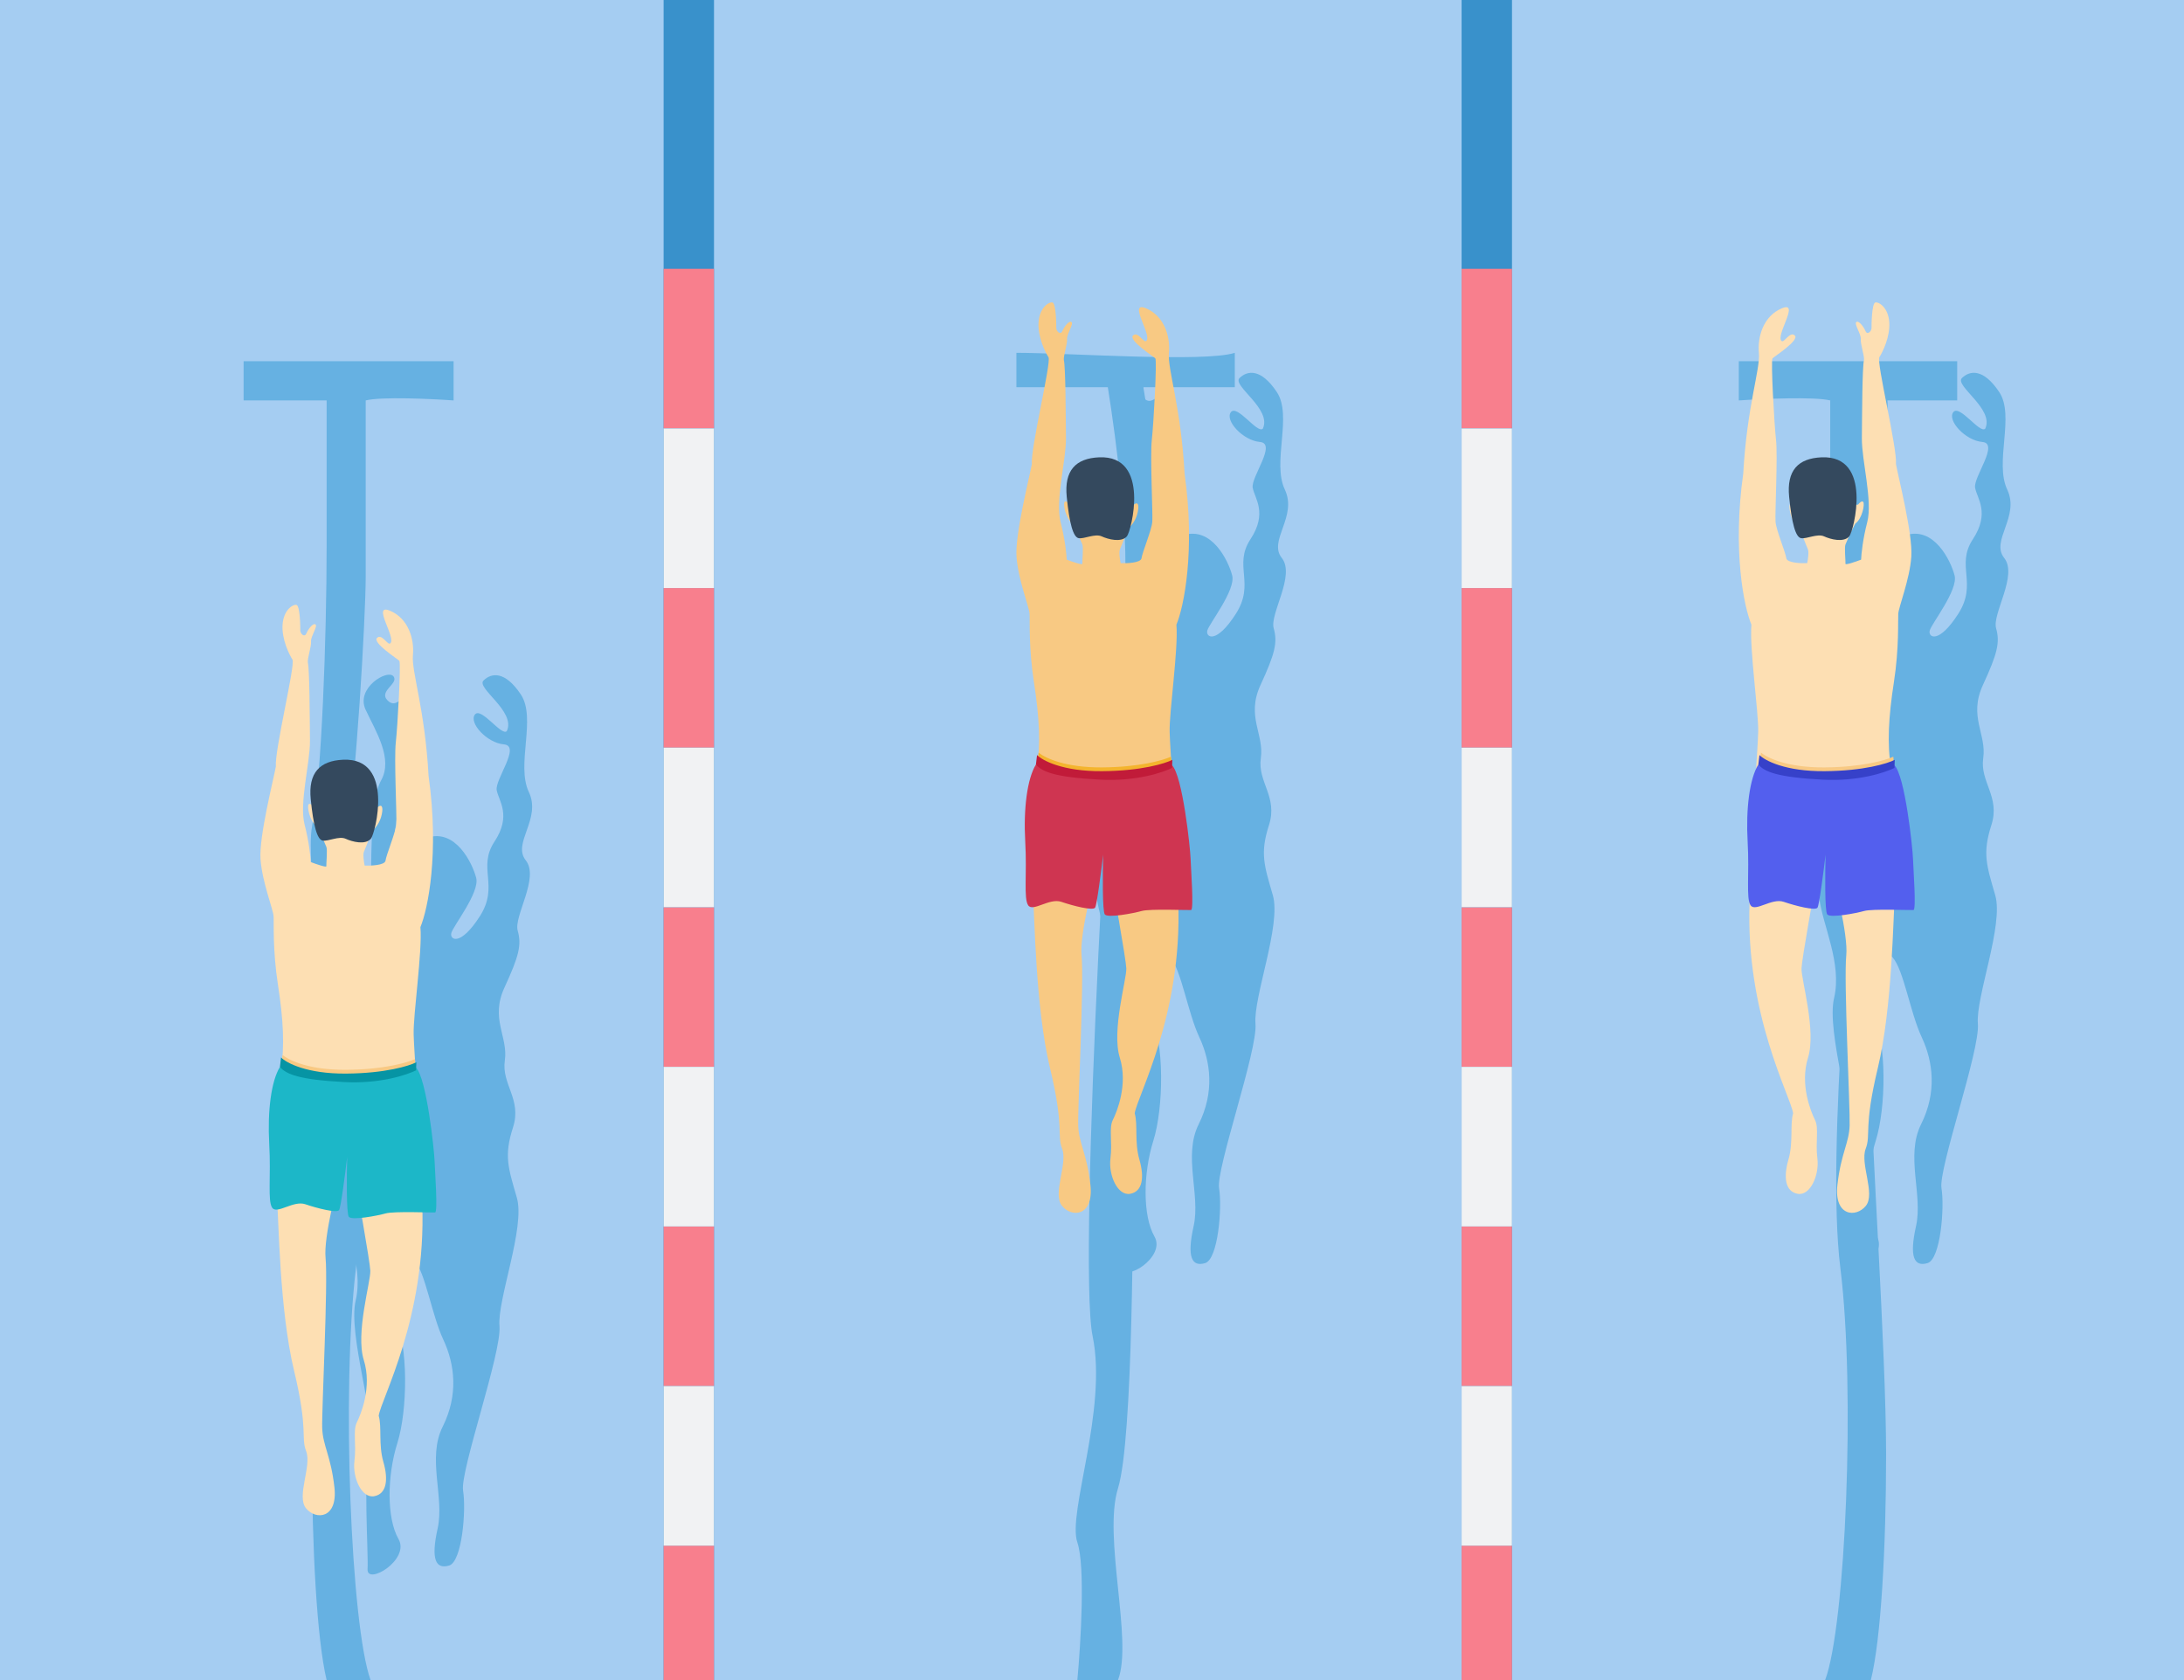
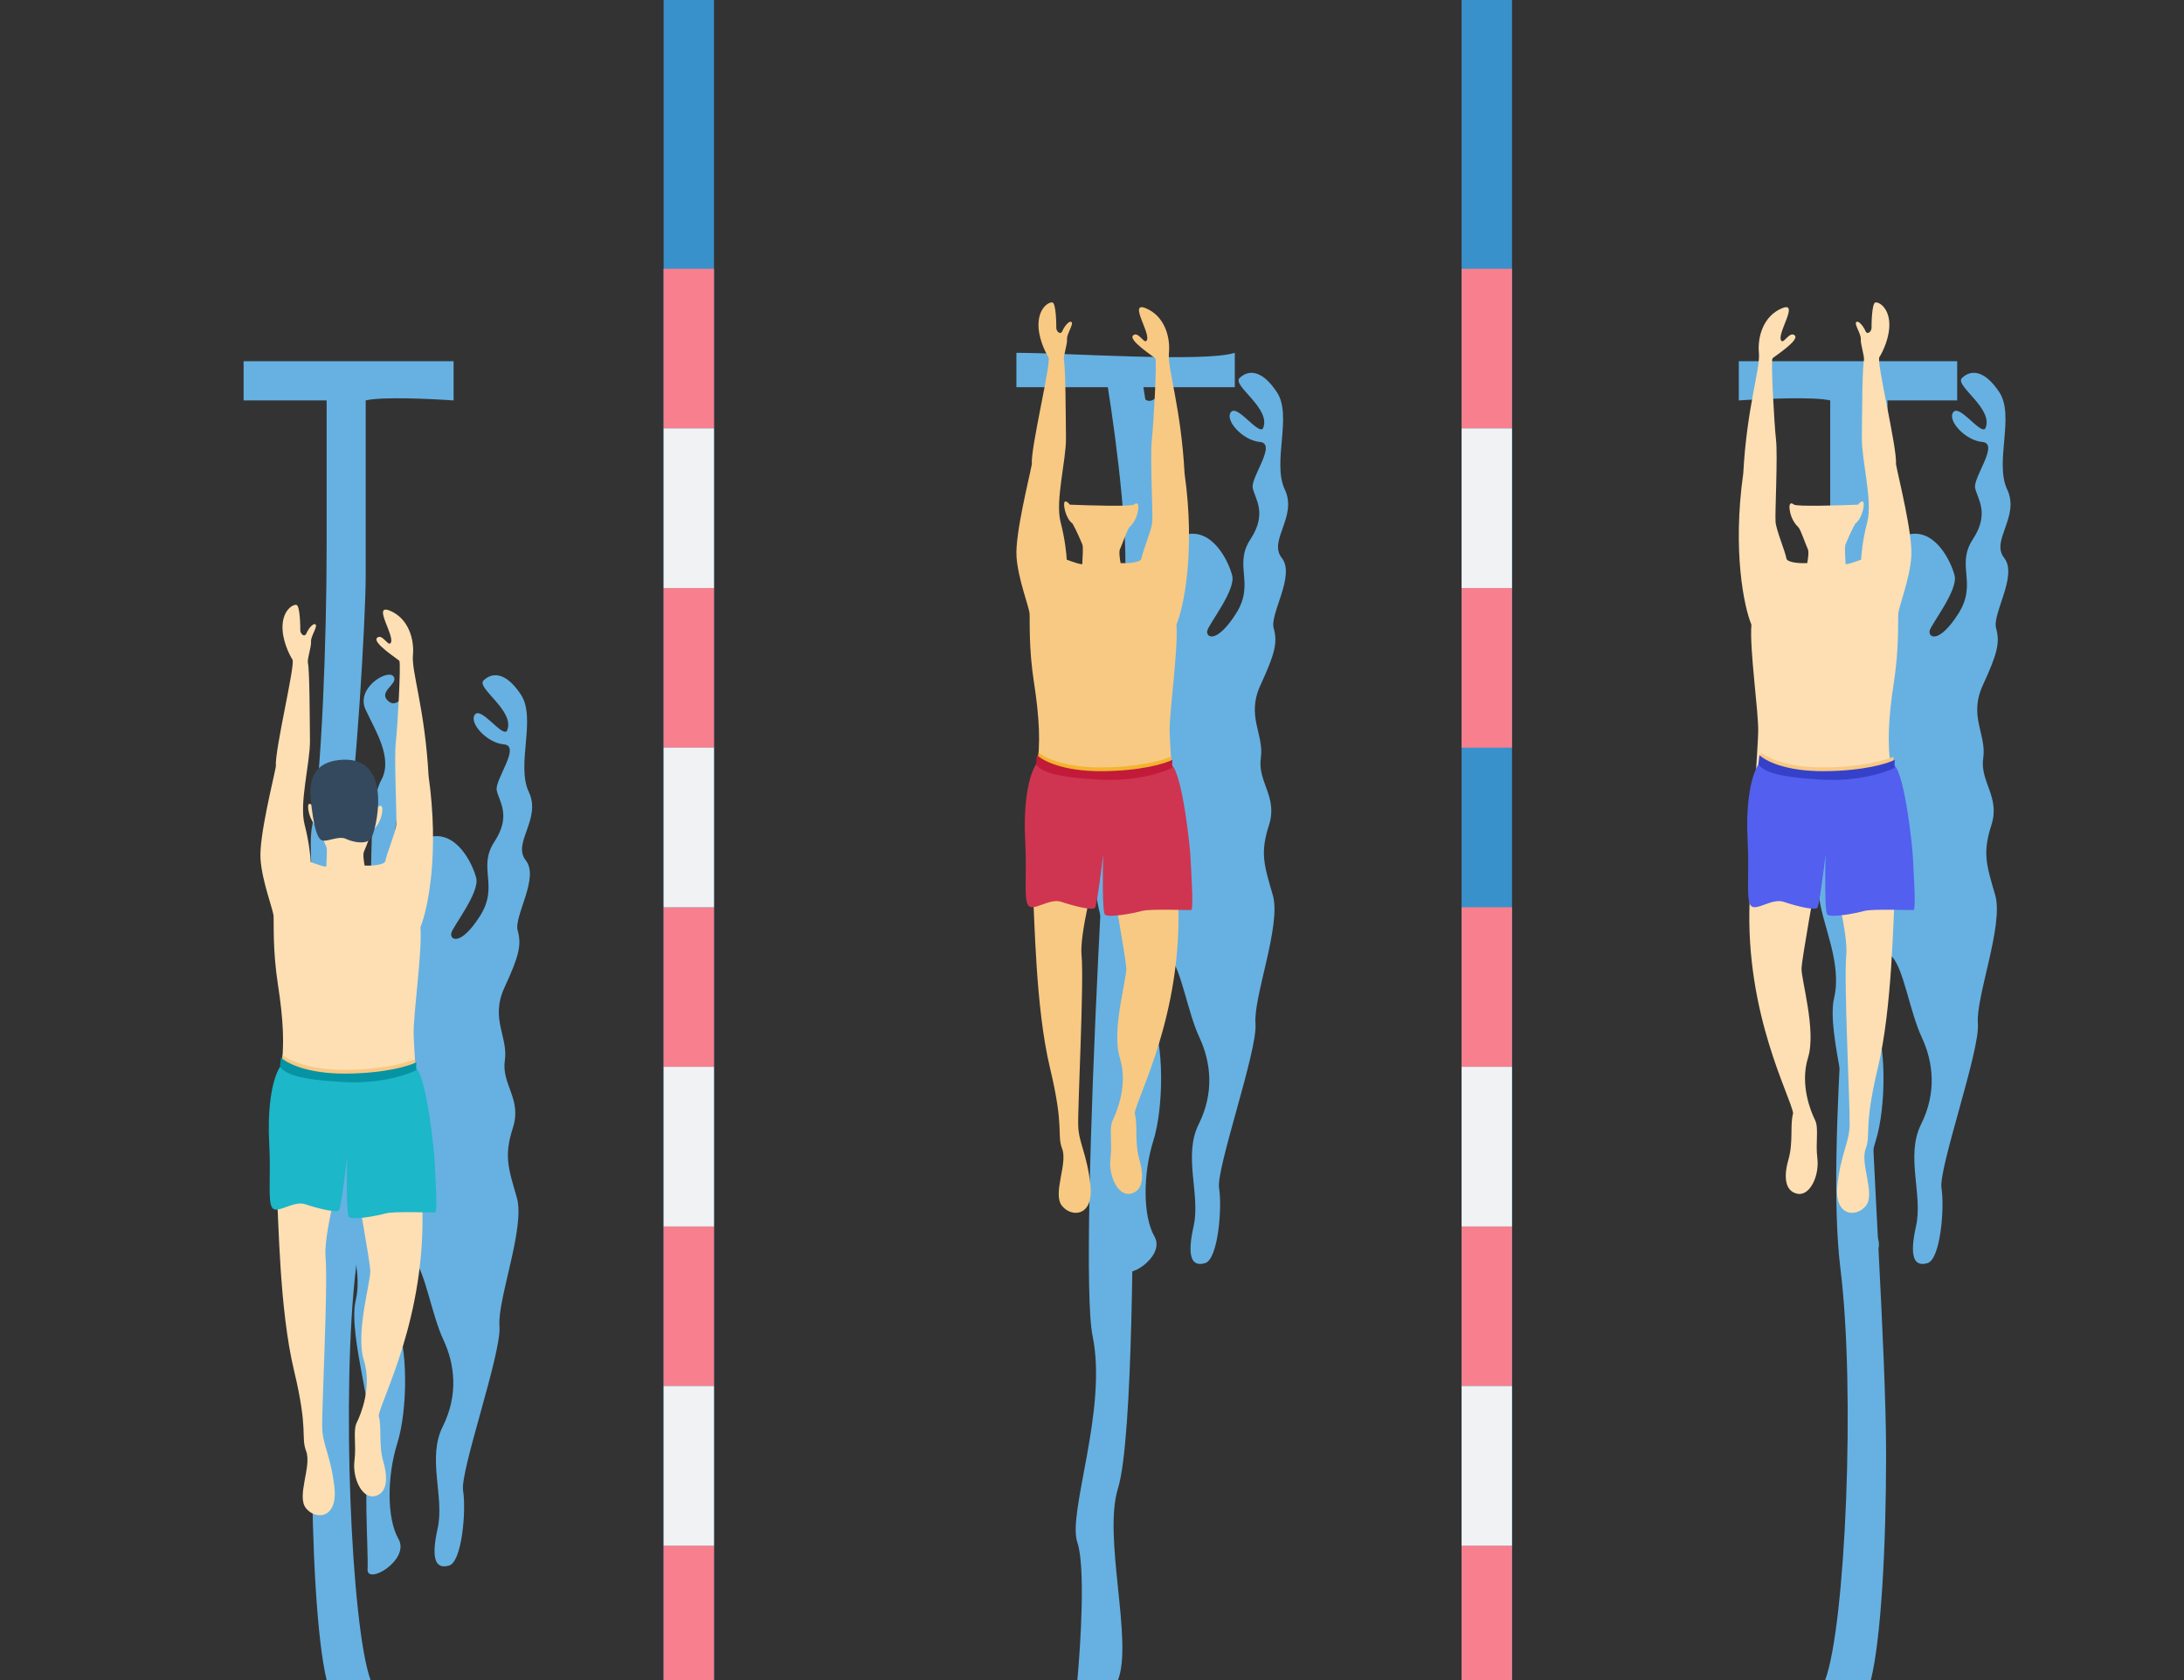
<svg xmlns="http://www.w3.org/2000/svg" width="260" height="200" viewBox="0 0 260 200" fill="none">
  <rect x="0" y="0" width="260" height="200" fill="#333333" stroke="none" />
  <g clip-path="url(#clip0_4012_4363)">
-     <rect width="260" height="200" fill="#A5CDF2" />
    <path d="M42.372 150.974C40.628 165.565 41.791 193.58 44.116 200H38.884C37.721 195.136 37.139 184.241 37.139 173.152C37.139 160.771 38.884 135.216 38.884 128.212C38.884 121.208 36.375 102.285 37.139 98.446C38.302 92.61 38.884 75.684 38.884 65.178V47.669H29V43H54V47.669C51.287 47.475 45.395 47.202 43.535 47.669V68.68C43.535 73.349 42.372 93.777 41.209 99.613C40.444 103.452 44.116 136.383 42.372 150.974Z" fill="#66B1E2" />
    <rect x="79" width="6" height="200" fill="#3991CB" />
    <rect x="79" y="32" width="6" height="19" fill="#F87F8D" />
    <rect x="79" y="70" width="6" height="19" fill="#F87F8D" />
    <rect x="79" y="51" width="6" height="19" fill="#F1F2F3" />
    <rect x="79" y="108" width="6" height="19" fill="#F87F8D" />
    <rect x="79" y="146" width="6" height="19" fill="#F87F8D" />
    <rect x="79" y="89" width="6" height="19" fill="#F1F2F3" />
    <rect x="79" y="184" width="6" height="19" fill="#F87F8D" />
    <rect x="79" y="127" width="6" height="19" fill="#F1F2F3" />
    <rect x="79" y="165" width="6" height="19" fill="#F1F2F3" />
    <path d="M56.533 85.067C57.273 84.096 59.691 87.662 60.331 87.038C61.468 84.681 56.638 81.908 57.566 81.002C58.494 80.097 60.109 79.831 62 82.665C63.89 85.499 61.416 91.031 62.953 94.272C64.49 97.513 60.946 100.348 62.593 102.42C64.241 104.493 61.147 109.071 61.63 110.783C62.113 112.495 61.78 113.818 60.056 117.558C58.332 121.299 60.516 123.409 60.099 126.248C59.683 129.088 62.156 130.854 61.069 134.222C59.982 137.591 60.5 139.019 61.528 142.569C62.556 146.12 59.188 154.708 59.462 157.871C59.737 161.034 54.748 175.133 55.129 177.444C55.509 179.755 55.017 185.911 53.463 186.367C51.909 186.823 51.26 185.71 52.099 181.959C52.938 178.209 50.819 173.603 52.701 169.833C54.583 166.062 54.157 162.424 52.774 159.469C51.391 156.515 50.636 151.45 49.297 149.95C47.958 148.45 45.27 153.443 46.964 156.78C48.658 160.117 48.523 167.921 47.303 171.793C46.083 175.666 46.017 180.721 47.438 183.202C48.859 185.683 43.636 188.783 43.757 186.793C43.878 184.804 43.181 175.317 44.042 172.293C44.904 169.27 41.374 158.928 42.345 154.8C43.315 150.672 40.973 146.158 40.574 142.867C40.175 139.576 43.864 108.968 44.088 106.317C44.313 103.665 43.914 95.508 45.37 92.902C46.827 90.296 44.721 87.049 43.522 84.476C42.324 81.903 46.114 79.639 46.829 80.501C47.545 81.362 45.037 82.25 46.128 83.368C47.219 84.487 47.877 82.535 48.594 83.27C49.167 83.858 47.513 95.781 46.614 101.669C46.891 101.398 48.125 100.631 50.842 99.727C54.238 98.596 56.237 102.758 56.688 104.502C57.139 106.245 53.927 110.252 53.727 111.072C53.526 111.891 54.811 112.696 57.134 109.057C59.457 105.418 56.798 103.334 58.862 100.197C60.926 97.061 59.368 95.337 59.132 94.07C58.896 92.804 62.045 88.795 59.994 88.614C57.942 88.432 55.794 86.038 56.533 85.067Z" fill="#66B1E2" />
    <path d="M35 163.136C33.263 155.902 33.186 145.174 32.969 142.513C32.805 142.986 32.946 130.172 33.427 127.393C33.908 124.613 33.73 121.352 33.09 117.231C32.45 113.11 32.62 109.885 32.568 109.061C32.516 108.238 31.199 104.964 31.014 102.272C30.829 99.581 32.533 92.922 32.84 91.249C32.676 89.348 35.188 79.092 34.816 78.518C34.444 77.944 33.52 76.099 33.639 74.36C33.757 72.621 34.842 71.936 35.284 72.005C35.727 72.073 35.755 74.668 35.749 75.048C35.744 75.427 36.244 75.939 36.473 75.404C36.701 74.868 37.281 74.115 37.563 74.34C37.845 74.564 36.974 75.789 37.029 76.359C37.085 76.929 36.591 78.348 36.647 78.855C36.858 79.648 36.874 85.502 36.901 88.161C36.928 90.819 35.598 95.614 36.26 98.153C36.789 100.184 36.967 101.979 36.99 102.623C37.62 102.862 38.873 103.296 38.85 103.118C38.822 102.896 39.004 101.158 38.85 100.808C38.697 100.458 38.207 99.251 37.681 98.327C36.835 97.717 36.542 96.005 36.735 95.754C36.89 95.553 37.218 95.885 37.364 96.077C39.778 96.177 44.683 96.316 44.99 96.066C45.374 95.754 45.657 95.915 45.453 96.926C45.25 97.936 44.704 98.531 44.447 98.781C44.191 99.032 43.531 100.987 43.336 101.364C43.18 101.666 43.319 102.609 43.408 103.042C44.167 103.071 45.725 103.004 45.884 102.5C45.99 101.71 47.1 99.127 47.178 98.115C47.255 97.104 46.904 90.265 47.12 88.369C47.335 86.472 47.754 78.882 47.536 78.659C47.317 78.434 44.306 76.503 44.883 75.939C45.46 75.376 46.168 76.871 46.456 76.59C47.224 75.965 44.211 71.787 46.414 72.697C48.617 73.607 49.343 76.084 49.158 78.012C48.974 79.94 50.591 84.42 51.021 92.367C52.32 101.59 50.933 108.251 50.05 110.362C50.295 113.244 49.181 120.763 49.244 123.137C49.307 125.511 49.753 129.946 50.267 143.369C50.782 156.791 45.366 166.51 45.085 168.532C45.478 169.897 45.039 171.949 45.643 174.044C46.248 176.139 46.035 177.846 44.544 178.114C43.053 178.382 41.947 175.902 42.196 173.911C42.444 171.92 41.992 170.301 42.48 169.326C42.967 168.35 44.309 165.106 43.308 161.899C42.307 158.692 44.13 152.604 44.085 151.275C44.048 150.211 42.546 141.786 41.8 137.706L41.04 137.761C40.177 140.726 38.512 147.27 38.758 149.729C39.064 152.802 38.291 167.856 38.357 169.976C38.423 172.097 39.388 173.279 39.812 177.049C40.235 180.819 37.575 180.98 36.424 179.543C35.272 178.107 37.124 174.551 36.452 172.772C35.78 170.992 36.738 170.37 35 163.136Z" fill="#FDDFB3" />
    <path d="M32.052 136.178C31.832 132.272 32.281 128.716 33.325 127.01L37.235 128.187L43.645 128.427C45.195 128.122 48.538 127.424 49.51 127.077C50.791 128.325 51.694 136.936 51.736 138.206C51.779 139.476 52.142 144.305 51.793 144.334C51.443 144.363 46.906 144.169 45.917 144.447C44.928 144.725 41.902 145.304 41.528 144.857C41.229 144.499 41.271 139.965 41.33 137.743C41.095 139.721 40.575 143.751 40.367 144.054C40.106 144.433 37.767 143.843 36.346 143.356C34.925 142.868 32.959 144.599 32.402 143.769C31.844 142.939 32.273 140.085 32.052 136.178Z" fill="#1CB7C8" />
    <path fill-rule="evenodd" clip-rule="evenodd" d="M49.399 126.081C49.408 126.226 49.418 126.376 49.428 126.531C49.437 126.683 49.447 126.84 49.457 127.002C48.333 127.539 45.188 128.583 40.995 128.363C36.035 128.102 34.333 127.531 33.523 126.768C33.574 126.386 33.614 125.996 33.643 125.596C34.491 126.282 36.897 127.384 41.2 127.353C45.599 127.322 48.386 126.538 49.399 126.081Z" fill="#F8C983" />
    <path d="M36.992 95.141C36.681 92.002 38.062 90.562 40.848 90.44C47.026 90.17 44.664 99.27 44.153 99.849C43.476 100.616 41.936 100.207 41.148 99.849C40.361 99.491 39.086 100.171 38.422 100.068C37.758 99.964 37.303 98.28 36.992 95.141Z" fill="#34495E" />
    <path d="M41.2 127.804C36.529 127.837 34.093 126.536 33.459 125.881L33.325 127.009C34.054 127.877 35.59 128.529 40.995 128.813C45.281 129.039 48.473 127.943 49.529 127.417L49.567 126.451C48.724 126.889 45.871 127.771 41.2 127.804Z" fill="#0694A4" />
    <rect x="174" width="6" height="200" fill="#3991CB" />
    <rect x="174" y="32" width="6" height="19" fill="#F87F8D" />
    <rect x="174" y="70" width="6" height="19" fill="#F87F8D" />
    <rect x="174" y="108" width="6" height="19" fill="#F87F8D" />
    <rect x="174" y="146" width="6" height="19" fill="#F87F8D" />
    <rect x="174" y="184" width="6" height="19" fill="#F87F8D" />
    <rect x="174" y="51" width="6" height="19" fill="#F1F2F3" />
-     <rect x="174" y="89" width="6" height="19" fill="#F1F2F3" />
    <rect x="174" y="127" width="6" height="19" fill="#F1F2F3" />
    <rect x="174" y="165" width="6" height="19" fill="#F1F2F3" />
    <path d="M219.093 150.974C220.907 165.565 219.698 193.58 217.279 200H222.721C223.93 195.136 224.535 184.241 224.535 173.152C224.535 160.771 222.721 135.216 222.721 128.212C222.721 121.208 225.33 102.285 224.535 98.446C223.326 92.61 222.721 75.684 222.721 65.178V47.669H233V43H207V47.669C209.822 47.475 215.949 47.202 217.884 47.669V68.68C217.884 73.349 219.093 93.777 220.302 99.613C221.098 103.452 217.279 136.383 219.093 150.974Z" fill="#66B1E2" />
    <path d="M147 42C143.372 43.17 127.047 42 121 42V46.096H131.884C132.891 52.338 134.665 65.993 133.698 70.674C132.488 76.526 128.256 150.259 130.07 159.037C131.884 167.815 127.047 180.104 128.256 183.615C129.223 186.424 128.659 195.709 128.256 200H133.093C134.907 195.319 131.279 183.03 133.093 177.178C134.907 171.326 134.907 144.407 134.907 133.874C134.907 123.341 138.535 71.259 138.535 65.993C138.535 61.779 136.922 50.973 136.116 46.096H147V42Z" fill="#66B1E2" />
    <path d="M146.533 49.067C147.273 48.096 149.69 51.662 150.331 51.038C151.468 48.681 146.638 45.908 147.566 45.002C148.494 44.097 150.109 43.831 152 46.665C153.89 49.498 151.416 55.032 152.953 58.272C154.49 61.513 150.946 64.348 152.593 66.42C154.241 68.493 151.147 73.071 151.63 74.783C152.113 76.495 151.78 77.818 150.056 81.558C148.332 85.299 150.516 87.409 150.099 90.248C149.683 93.088 152.156 94.854 151.069 98.222C149.982 101.591 150.5 103.019 151.528 106.569C152.556 110.12 149.188 118.708 149.462 121.871C149.737 125.034 144.748 139.133 145.129 141.444C145.509 143.755 145.017 149.911 143.463 150.367C141.909 150.823 141.26 149.71 142.099 145.959C142.938 142.209 140.819 137.603 142.701 133.833C144.583 130.062 144.157 126.424 142.774 123.469C141.391 120.515 140.636 115.45 139.297 113.95C137.958 112.45 135.27 117.443 136.964 120.78C138.658 124.117 138.523 131.921 137.303 135.793C136.083 139.666 136.017 144.721 137.438 147.202C138.859 149.683 133.636 152.783 133.757 150.793C133.878 148.804 133.181 139.317 134.042 136.293C134.903 133.27 131.374 122.928 132.345 118.8C133.315 114.672 130.973 110.158 130.574 106.867C130.175 103.576 133.864 72.968 134.088 70.317C134.313 67.665 133.914 59.508 135.37 56.902C136.827 54.296 134.721 51.049 133.522 48.476C132.324 45.903 136.114 43.639 136.829 44.501C137.545 45.362 135.037 46.25 136.128 47.368C137.219 48.486 137.877 46.535 138.594 47.27C139.168 47.858 137.513 59.781 136.614 65.669C136.891 65.398 138.125 64.631 140.842 63.727C144.238 62.596 146.237 66.758 146.688 68.501C147.139 70.245 143.927 74.252 143.726 75.072C143.526 75.891 144.811 76.696 147.134 73.057C149.457 69.418 146.799 67.334 148.862 64.197C150.926 61.061 149.368 59.337 149.132 58.07C148.896 56.804 152.045 52.795 149.994 52.614C147.942 52.432 145.794 50.038 146.533 49.067Z" fill="#66B1E2" />
    <path d="M125 127.136C123.263 119.902 123.186 109.174 122.969 106.513C122.805 106.986 122.946 94.172 123.427 91.393C123.908 88.613 123.73 85.352 123.09 81.231C122.45 77.11 122.62 73.885 122.568 73.061C122.516 72.238 121.199 68.964 121.014 66.272C120.829 63.581 122.533 56.922 122.84 55.249C122.676 53.348 125.188 43.092 124.817 42.518C124.445 41.944 123.52 40.099 123.639 38.36C123.757 36.621 124.842 35.936 125.284 36.005C125.727 36.073 125.755 38.668 125.75 39.048C125.744 39.427 126.244 39.939 126.473 39.404C126.701 38.868 127.281 38.115 127.563 38.34C127.845 38.564 126.974 39.789 127.029 40.359C127.085 40.929 126.591 42.348 126.647 42.855C126.858 43.648 126.874 49.502 126.901 52.161C126.928 54.819 125.598 59.614 126.26 62.153C126.789 64.184 126.967 65.979 126.99 66.623C127.62 66.862 128.873 67.296 128.85 67.118C128.822 66.897 129.004 65.158 128.85 64.808C128.697 64.459 128.207 63.251 127.681 62.327C126.835 61.717 126.542 60.005 126.735 59.754C126.89 59.553 127.218 59.886 127.364 60.077C129.778 60.177 134.683 60.316 134.99 60.066C135.374 59.754 135.657 59.915 135.453 60.926C135.25 61.936 134.704 62.531 134.447 62.782C134.191 63.032 133.531 64.987 133.336 65.364C133.18 65.666 133.319 66.609 133.408 67.042C134.167 67.072 135.725 67.004 135.884 66.5C135.99 65.71 137.101 63.127 137.178 62.115C137.255 61.104 136.904 54.265 137.12 52.369C137.335 50.472 137.754 42.882 137.536 42.658C137.317 42.434 134.306 40.503 134.883 39.939C135.46 39.376 136.168 40.871 136.456 40.59C137.224 39.965 134.211 35.787 136.414 36.697C138.617 37.607 139.343 40.084 139.158 42.012C138.974 43.94 140.591 48.42 141.021 56.367C142.32 65.59 140.933 72.251 140.05 74.362C140.295 77.244 139.181 84.763 139.244 87.137C139.307 89.511 139.753 93.946 140.267 107.369C140.782 120.791 135.366 130.51 135.085 132.532C135.478 133.897 135.039 135.949 135.643 138.044C136.248 140.139 136.035 141.846 134.544 142.114C133.053 142.382 131.947 139.902 132.196 137.911C132.444 135.92 131.992 134.301 132.479 133.326C132.967 132.35 134.309 129.106 133.308 125.899C132.307 122.692 134.13 116.604 134.085 115.275C134.048 114.211 132.546 105.786 131.8 101.706L131.04 101.761C130.177 104.726 128.512 111.27 128.757 113.729C129.064 116.802 128.291 131.856 128.357 133.976C128.423 136.097 129.388 137.279 129.812 141.049C130.235 144.819 127.575 144.98 126.424 143.543C125.272 142.107 127.124 138.551 126.452 136.772C125.78 134.992 126.738 134.37 125 127.136Z" fill="#F8C983" />
    <path d="M122.052 100.178C121.832 96.272 122.281 92.716 123.325 91.01L127.235 92.187L133.645 92.427C135.195 92.122 138.538 91.424 139.51 91.076C140.79 92.325 141.694 100.936 141.736 102.206C141.779 103.476 142.142 108.305 141.793 108.334C141.443 108.363 136.906 108.169 135.917 108.447C134.928 108.725 131.902 109.304 131.528 108.857C131.229 108.499 131.271 103.965 131.33 101.743C131.095 103.721 130.575 107.751 130.367 108.054C130.106 108.433 127.766 107.843 126.346 107.356C124.925 106.868 122.959 108.599 122.402 107.769C121.844 106.939 122.273 104.085 122.052 100.178Z" fill="#CF3551" />
    <path fill-rule="evenodd" clip-rule="evenodd" d="M139.399 90.081C139.408 90.226 139.418 90.376 139.428 90.531C139.437 90.683 139.447 90.84 139.457 91.002C138.333 91.539 135.188 92.583 130.995 92.362C126.035 92.101 124.332 91.531 123.523 90.767C123.574 90.386 123.614 89.996 123.643 89.596C124.491 90.282 126.897 91.384 131.2 91.353C135.599 91.322 138.386 90.537 139.399 90.081Z" fill="#F4B42E" />
-     <path d="M126.992 59.141C126.681 56.002 128.062 54.562 130.848 54.44C137.026 54.17 134.665 63.27 134.153 63.849C133.476 64.616 131.936 64.207 131.148 63.849C130.361 63.491 129.086 64.171 128.422 64.068C127.758 63.964 127.303 62.28 126.992 59.141Z" fill="#34495E" />
    <path d="M131.2 91.804C126.529 91.837 124.093 90.536 123.459 89.881L123.325 91.009C124.054 91.877 125.591 92.529 130.995 92.813C135.281 93.039 138.473 91.943 139.529 91.418L139.567 90.451C138.724 90.889 135.871 91.771 131.2 91.804Z" fill="#C11B39" />
    <path d="M232.533 49.067C233.273 48.096 235.69 51.662 236.331 51.038C237.468 48.681 232.638 45.908 233.566 45.002C234.494 44.097 236.109 43.831 238 46.665C239.89 49.498 237.416 55.032 238.953 58.272C240.49 61.513 236.946 64.348 238.593 66.42C240.241 68.493 237.147 73.071 237.63 74.783C238.113 76.495 237.78 77.818 236.056 81.558C234.332 85.299 236.516 87.409 236.099 90.248C235.683 93.088 238.156 94.854 237.069 98.222C235.982 101.591 236.5 103.019 237.528 106.569C238.556 110.12 235.188 118.708 235.462 121.871C235.737 125.034 230.748 139.133 231.129 141.444C231.509 143.755 231.018 149.911 229.463 150.367C227.909 150.823 227.26 149.71 228.099 145.959C228.938 142.209 226.819 137.603 228.701 133.833C230.583 130.062 230.157 126.424 228.774 123.469C227.391 120.515 226.636 115.45 225.297 113.95C223.958 112.45 221.27 117.443 222.964 120.78C224.658 124.117 224.524 131.921 223.303 135.793C222.083 139.666 222.017 144.721 223.438 147.202C224.859 149.683 219.636 152.783 219.757 150.793C219.878 148.804 219.181 139.317 220.042 136.293C220.904 133.27 217.374 122.928 218.345 118.8C219.315 114.672 216.973 110.158 216.574 106.867C216.175 103.576 219.864 72.968 220.088 70.317C220.313 67.665 219.914 59.508 221.371 56.902C222.827 54.296 220.721 51.049 219.522 48.476C218.324 45.903 222.114 43.639 222.829 44.501C223.545 45.362 221.037 46.25 222.128 47.368C223.219 48.486 223.877 46.535 224.594 47.27C225.168 47.858 223.513 59.781 222.614 65.669C222.891 65.398 224.125 64.631 226.842 63.727C230.238 62.596 232.237 66.758 232.688 68.501C233.139 70.245 229.927 74.252 229.726 75.072C229.526 75.891 230.811 76.696 233.134 73.057C235.457 69.418 232.799 67.334 234.862 64.197C236.926 61.061 235.368 59.337 235.132 58.07C234.896 56.804 238.046 52.795 235.994 52.614C233.942 52.432 231.794 50.038 232.533 49.067Z" fill="#66B1E2" />
    <path d="M223.551 127.136C225.289 119.902 225.365 109.174 225.582 106.513C225.747 106.986 225.605 94.172 225.124 91.393C224.644 88.613 224.821 85.352 225.461 81.231C226.102 77.11 225.932 73.885 225.984 73.061C226.036 72.238 227.352 68.964 227.537 66.272C227.722 63.581 226.018 56.922 225.711 55.249C225.875 53.348 223.363 43.092 223.735 42.518C224.107 41.944 225.031 40.099 224.913 38.36C224.794 36.621 223.709 35.936 223.267 36.005C222.825 36.073 222.797 38.668 222.802 39.048C222.807 39.427 222.308 39.939 222.079 39.404C221.85 38.868 221.27 38.115 220.988 38.34C220.707 38.564 221.578 39.789 221.522 40.359C221.467 40.929 221.96 42.348 221.904 42.855C221.693 43.648 221.678 49.502 221.65 52.161C221.623 54.819 222.954 59.614 222.292 62.153C221.762 64.184 221.584 65.979 221.561 66.623C220.932 66.862 219.678 67.296 219.701 67.118C219.73 66.897 219.548 65.158 219.701 64.808C219.855 64.459 220.345 63.251 220.87 62.327C221.716 61.717 222.01 60.005 221.816 59.754C221.662 59.553 221.333 59.886 221.188 60.077C218.774 60.177 213.868 60.316 213.561 60.066C213.177 59.754 212.895 59.915 213.098 60.926C213.302 61.936 213.848 62.531 214.104 62.782C214.361 63.032 215.02 64.987 215.215 65.364C215.371 65.666 215.232 66.609 215.143 67.042C214.384 67.072 212.826 67.004 212.667 66.5C212.562 65.71 211.451 63.127 211.374 62.115C211.297 61.104 211.647 54.265 211.432 52.369C211.216 50.472 210.797 42.882 211.016 42.658C211.234 42.434 214.246 40.503 213.669 39.939C213.091 39.376 212.384 40.871 212.095 40.59C211.327 39.965 214.34 35.787 212.137 36.697C209.934 37.607 209.209 40.084 209.393 42.012C209.577 43.94 207.961 48.42 207.53 56.367C206.231 65.59 207.619 72.251 208.502 74.362C208.256 77.244 209.37 84.763 209.308 87.137C209.245 89.511 208.798 93.946 208.284 107.369C207.769 120.791 213.186 130.51 213.466 132.532C213.073 133.897 213.513 135.949 212.908 138.044C212.303 140.139 212.516 141.846 214.007 142.114C215.498 142.382 216.604 139.902 216.355 137.911C216.107 135.92 216.56 134.301 216.072 133.326C215.584 132.35 214.243 129.106 215.244 125.899C216.244 122.692 214.422 116.604 214.467 115.275C214.503 114.211 216.005 105.786 216.751 101.706L217.512 101.761C218.375 104.726 220.039 111.27 219.794 113.729C219.487 116.802 220.261 131.856 220.195 133.976C220.128 136.097 219.163 137.279 218.74 141.049C218.316 144.819 220.976 144.98 222.128 143.543C223.279 142.107 221.427 138.551 222.099 136.772C222.772 134.992 221.814 134.37 223.551 127.136Z" fill="#FDDFB3" />
    <path d="M208.052 100.178C207.832 96.272 208.281 92.716 209.325 91.01L213.235 92.187L219.645 92.427C221.195 92.122 224.538 91.424 225.51 91.076C226.79 92.325 227.694 100.936 227.736 102.206C227.779 103.476 228.142 108.305 227.793 108.334C227.443 108.363 222.906 108.169 221.917 108.447C220.928 108.725 217.902 109.304 217.528 108.857C217.229 108.499 217.271 103.965 217.33 101.743C217.095 103.721 216.575 107.751 216.367 108.054C216.106 108.433 213.766 107.843 212.346 107.356C210.925 106.868 208.959 108.599 208.402 107.769C207.844 106.939 208.273 104.085 208.052 100.178Z" fill="#535FEE" />
    <path fill-rule="evenodd" clip-rule="evenodd" d="M225.399 90.081C225.408 90.226 225.418 90.376 225.428 90.531C225.437 90.683 225.447 90.84 225.457 91.002C224.333 91.539 221.188 92.583 216.995 92.363C212.035 92.102 210.332 91.531 209.523 90.768C209.574 90.386 209.614 89.996 209.643 89.596C210.491 90.282 212.897 91.384 217.2 91.353C221.599 91.322 224.386 90.538 225.399 90.081Z" fill="#F8C983" />
-     <path d="M212.992 59.141C212.681 56.002 214.062 54.562 216.848 54.44C223.026 54.17 220.665 63.27 220.153 63.849C219.476 64.616 217.936 64.207 217.148 63.849C216.361 63.491 215.086 64.171 214.422 64.068C213.758 63.964 213.303 62.28 212.992 59.141Z" fill="#34495E" />
    <path d="M217.2 91.804C212.529 91.837 210.093 90.536 209.459 89.881L209.325 91.009C210.054 91.877 211.591 92.529 216.995 92.813C221.281 93.039 224.473 91.943 225.529 91.418L225.567 90.451C224.724 90.889 221.871 91.771 217.2 91.804Z" fill="#3641C9" />
  </g>
  <defs>
    <clipPath id="clip0_4012_4363">
      <rect width="260" height="200" fill="white" />
    </clipPath>
  </defs>
</svg>